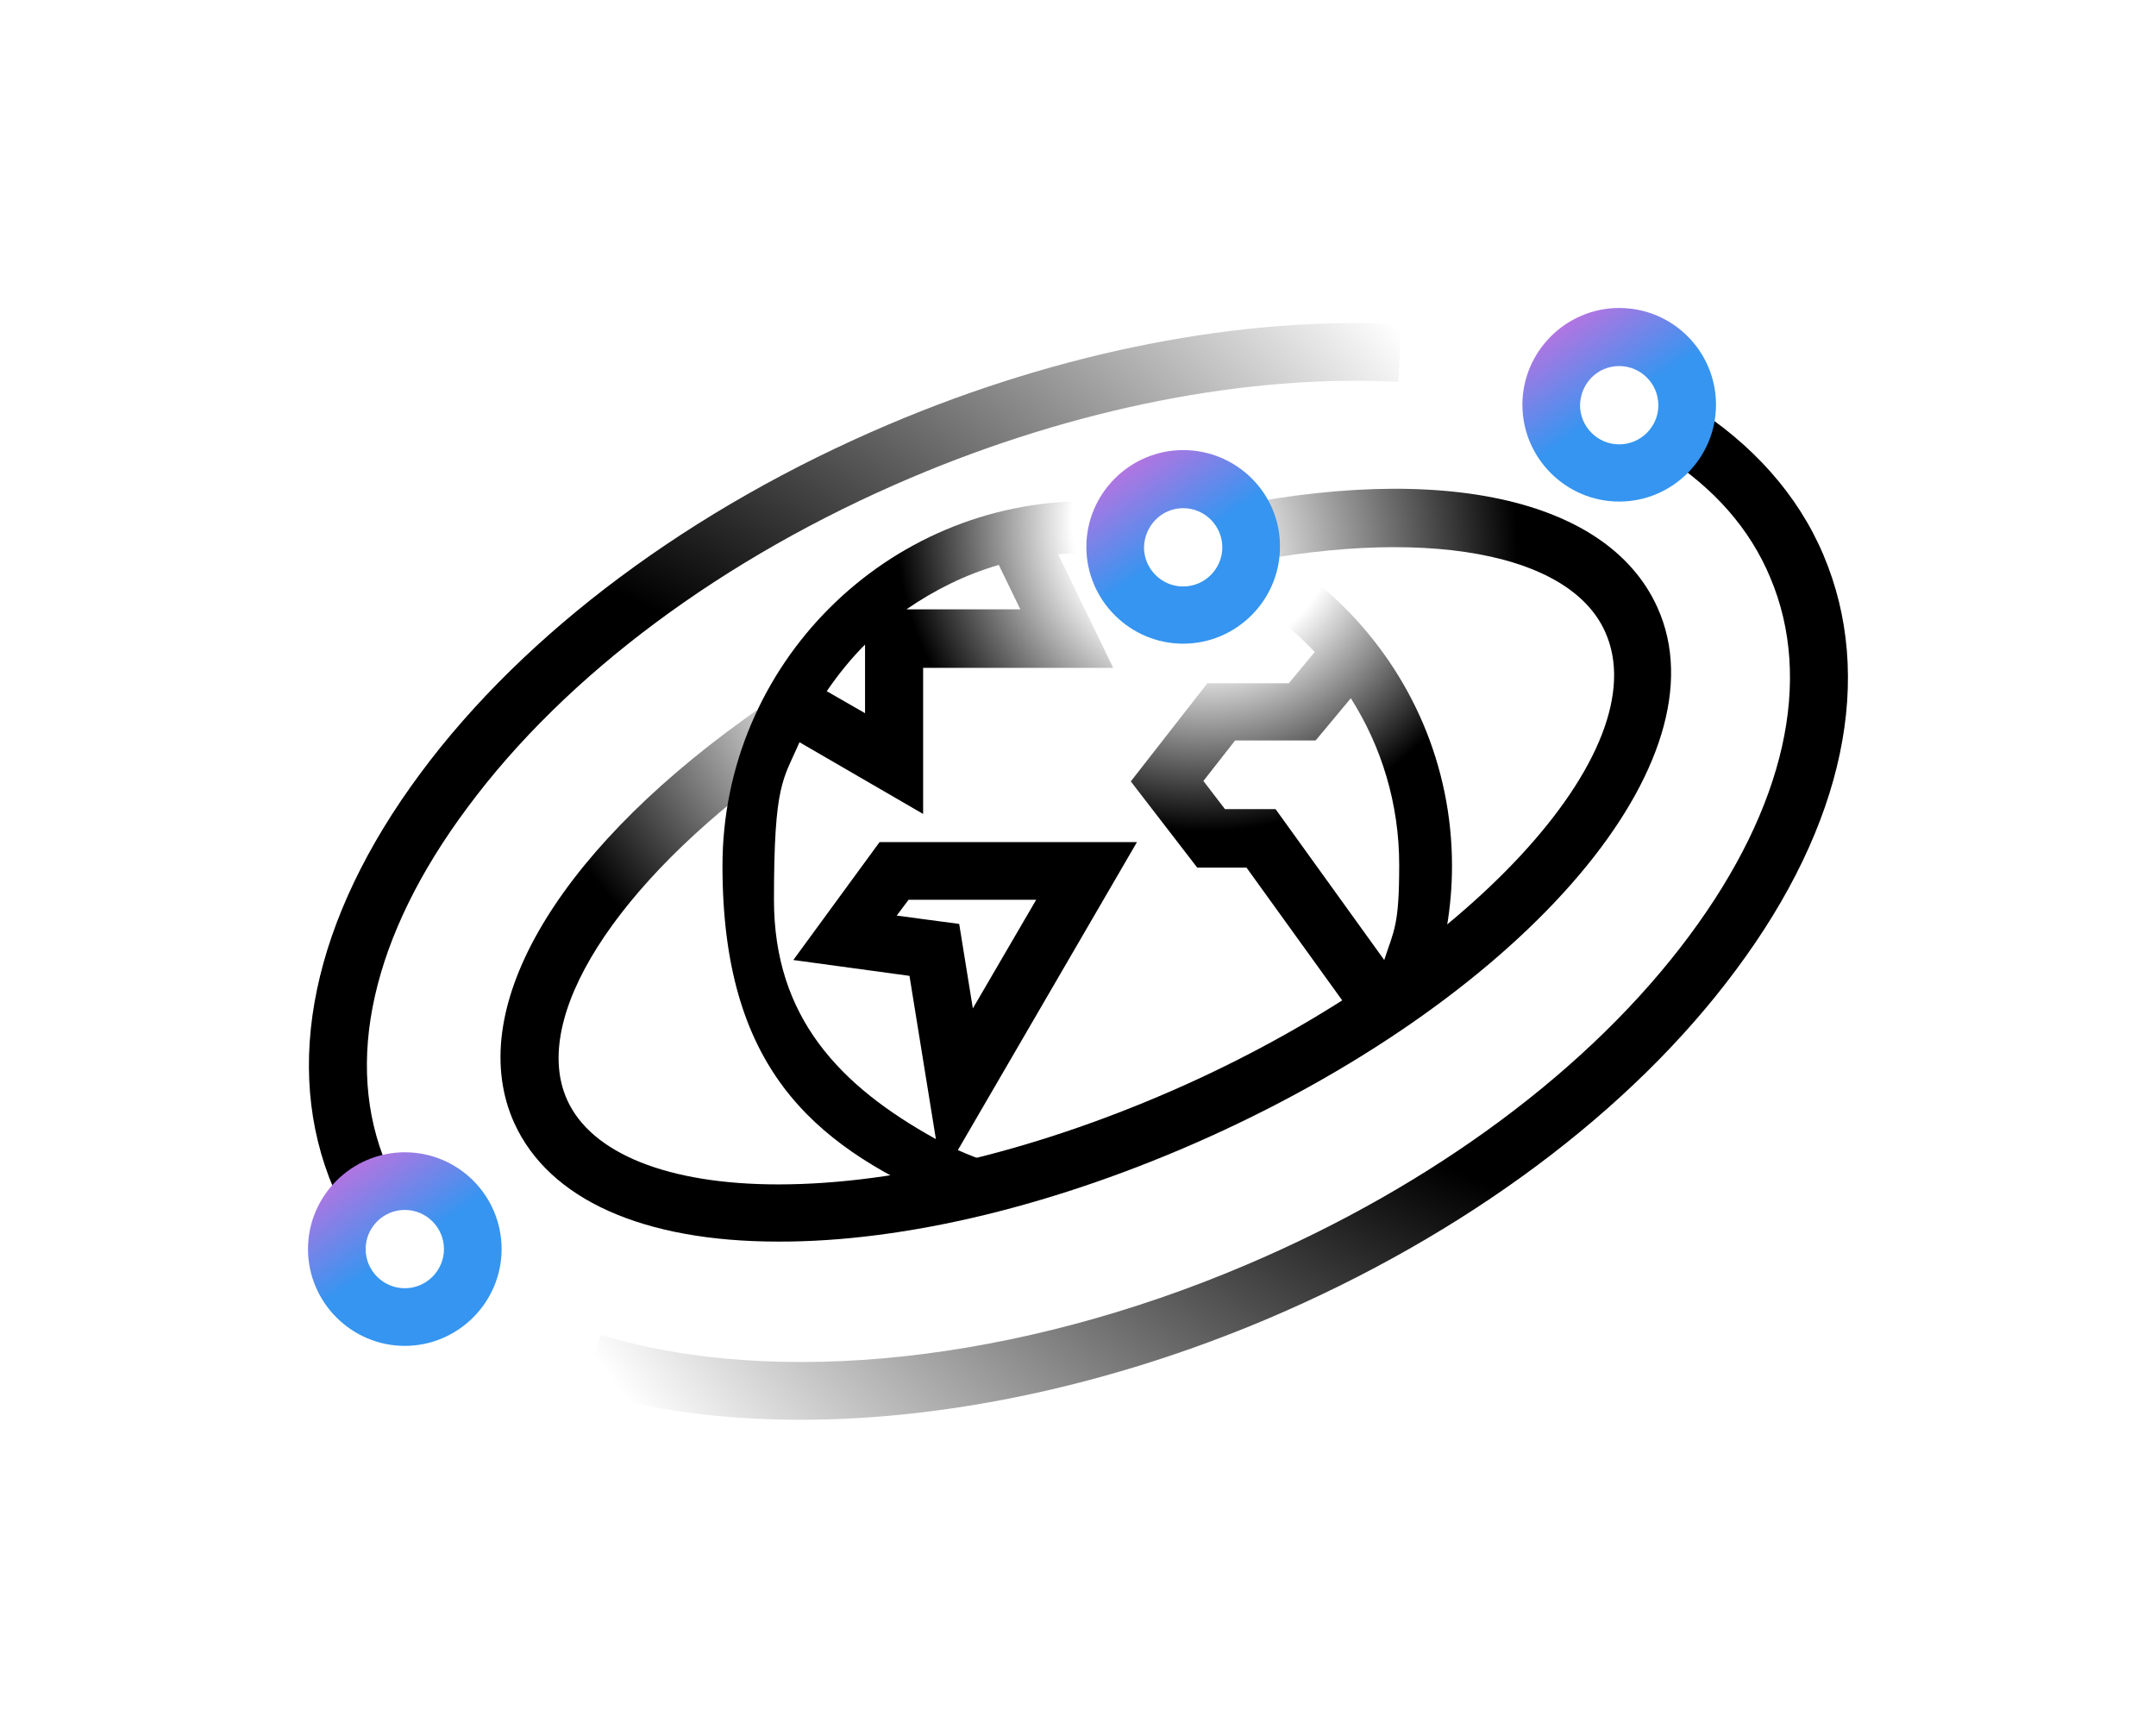
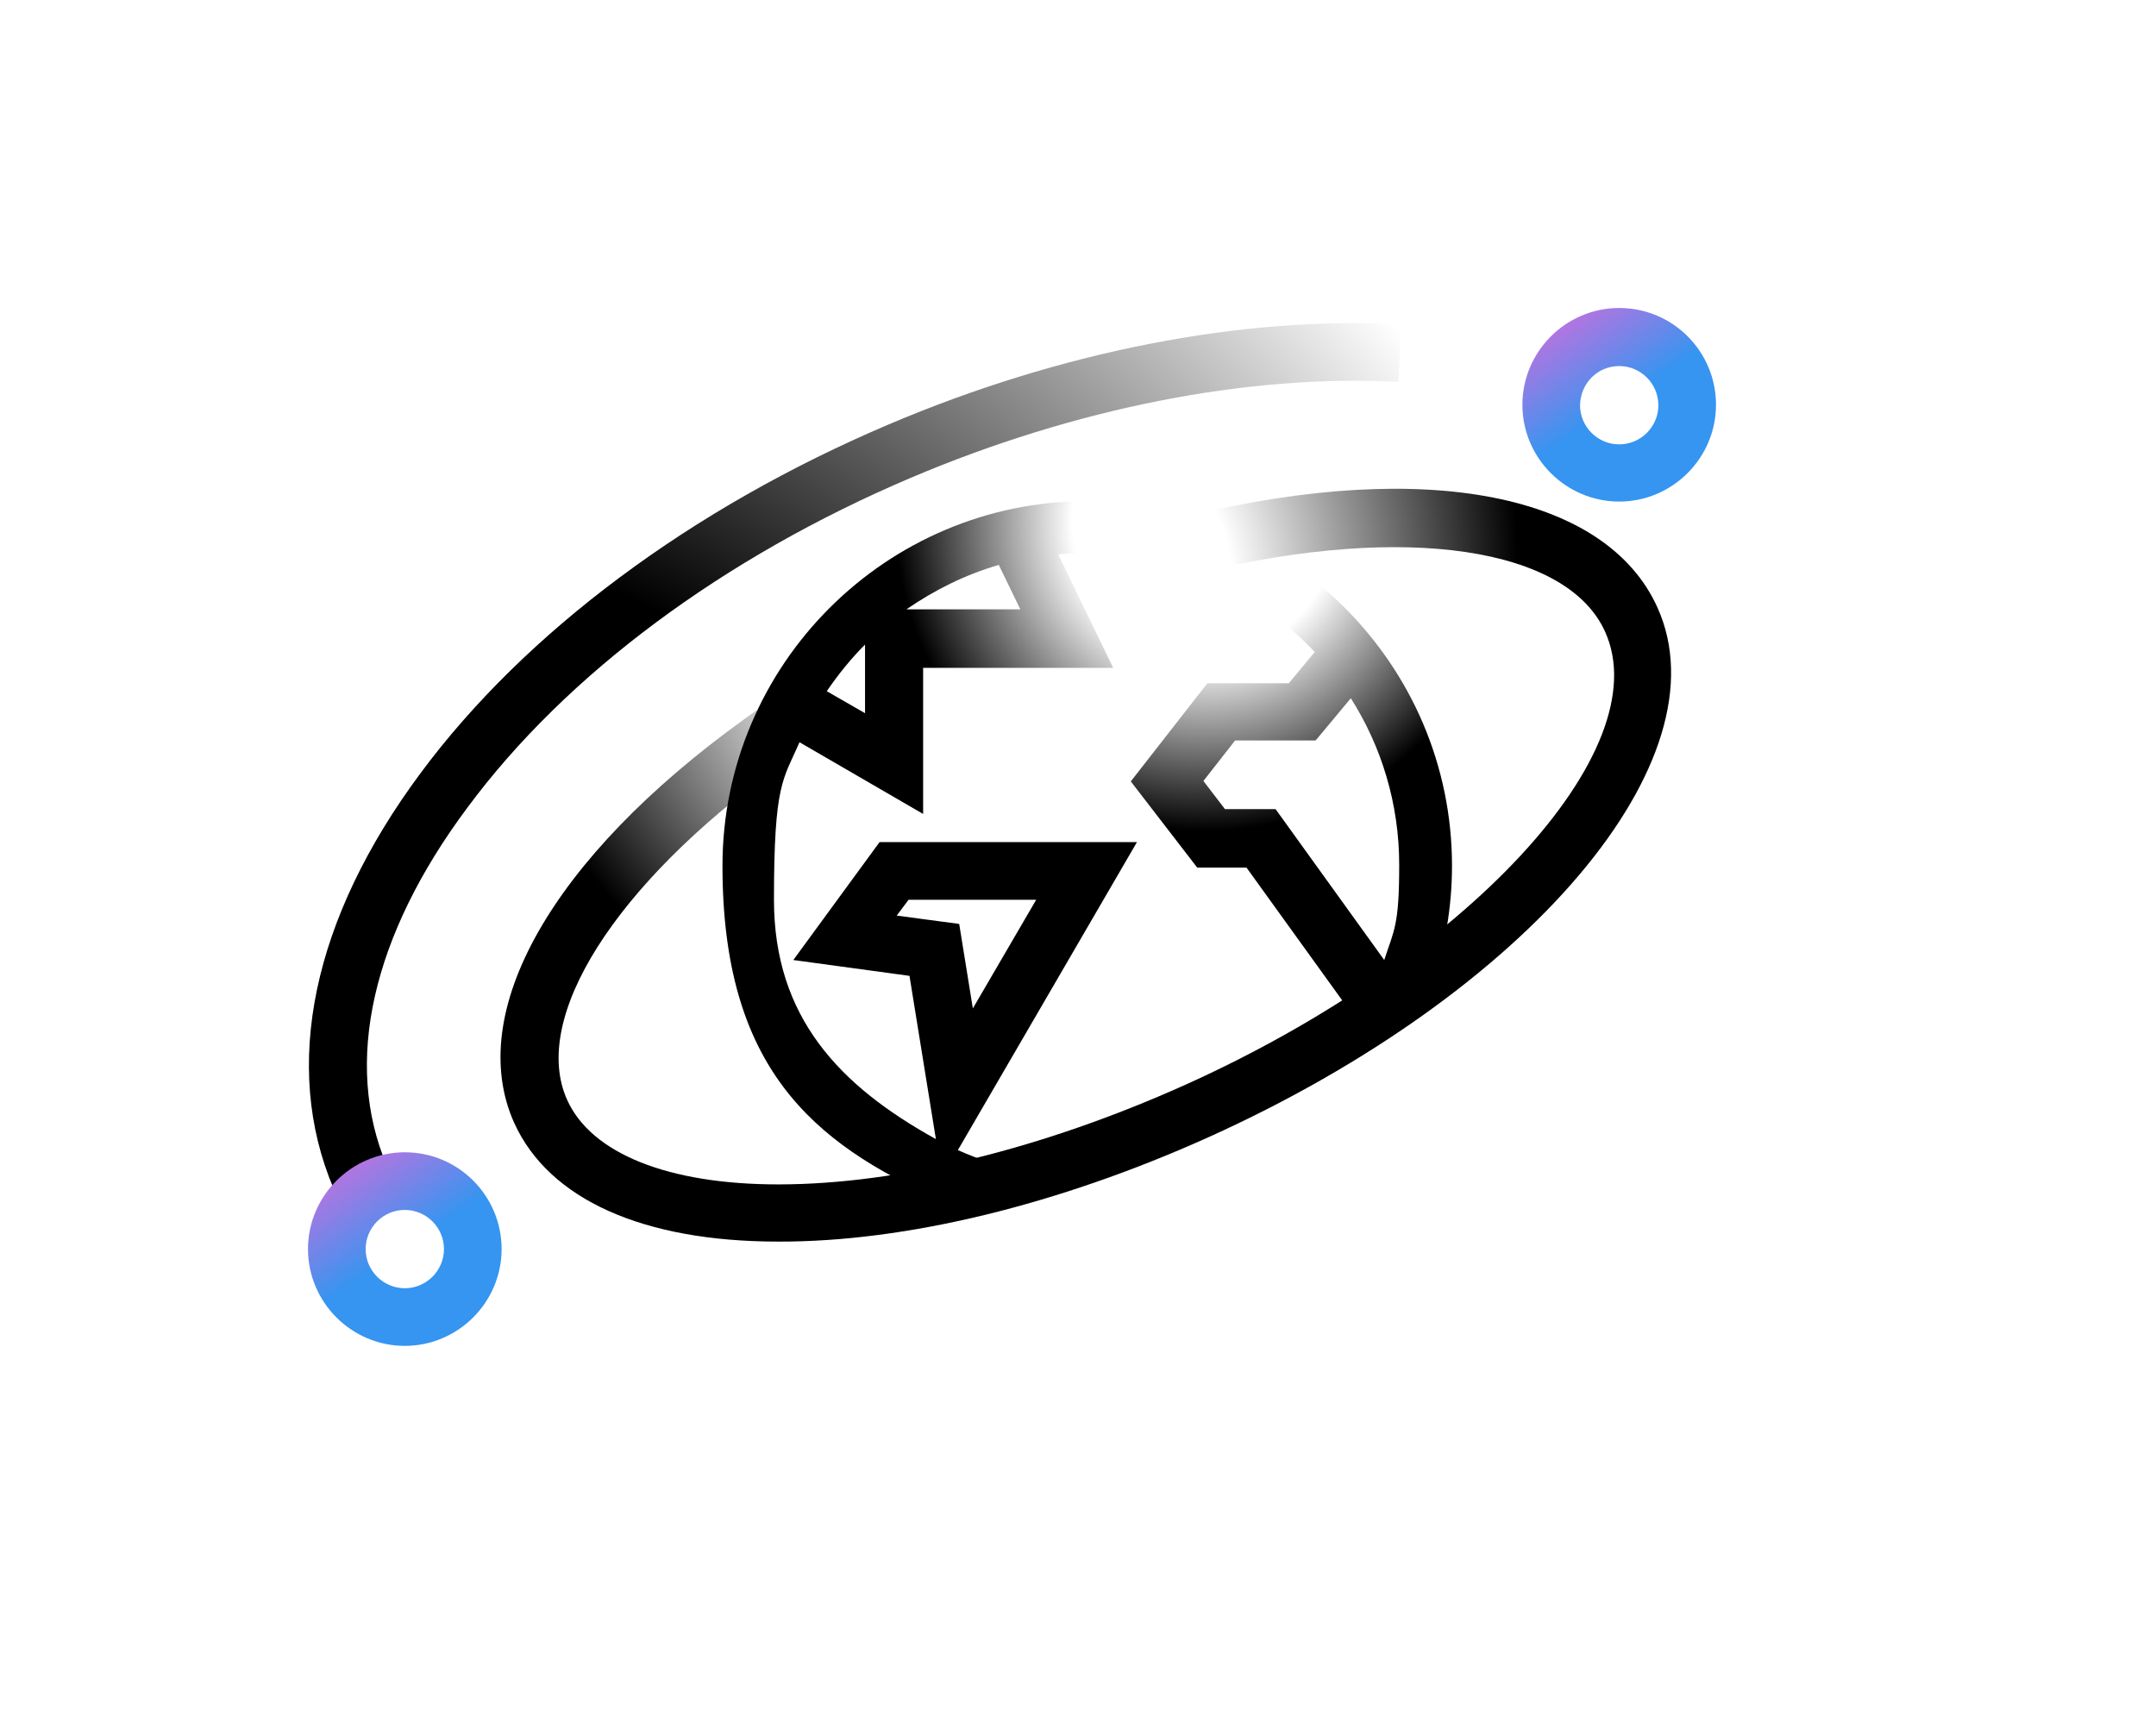
<svg xmlns="http://www.w3.org/2000/svg" data-name="Calque 1" viewBox="0 0 490 393">
  <defs>
    <radialGradient id="a" cx="398.9" cy="-529.6" r="406.5" fx="398.9" fy="-529.6" gradientTransform="matrix(1 0 0 -1 0 -411.3)" gradientUnits="userSpaceOnUse">
      <stop offset=".4" />
      <stop offset=".8" stop-opacity="0" />
    </radialGradient>
    <radialGradient id="b" cx="75.5" cy="-691.2" r="397" fx="75.5" fy="-691.2" gradientTransform="matrix(1 0 0 -1 0 -411.3)" gradientUnits="userSpaceOnUse">
      <stop offset=".4" />
      <stop offset=".8" stop-opacity="0" />
    </radialGradient>
    <linearGradient id="c" x1="79.69" x2="104.39" y1="-676.99" y2="-713.49" gradientTransform="matrix(1 0 0 -1 0 -411.3)" gradientUnits="userSpaceOnUse">
      <stop offset="0" stop-color="#b175e1" />
      <stop offset=".5" stop-color="#3595f0" />
    </linearGradient>
    <linearGradient id="d" x1="355.72" x2="380.32" y1="-485.07" y2="-521.57" gradientTransform="matrix(1 0 0 -1 0 -411.3)" gradientUnits="userSpaceOnUse">
      <stop offset="0" stop-color="#b175e1" />
      <stop offset=".5" stop-color="#3595f0" />
    </linearGradient>
    <radialGradient id="e" cx="389.34" cy="939.25" r="137.8" fx="389.34" fy="939.25" gradientTransform="rotate(69.1 -607.947 -609.482)scale(1 -1.2)" gradientUnits="userSpaceOnUse">
      <stop offset=".3" stop-opacity="0" />
      <stop offset=".7" />
    </radialGradient>
    <linearGradient id="f" x1="256.6" x2="281.3" y1="-517.38" y2="-553.88" gradientTransform="matrix(1 0 0 -1 0 -411.3)" gradientUnits="userSpaceOnUse">
      <stop offset="0" stop-color="#b175e1" />
      <stop offset=".5" stop-color="#3595f0" />
    </linearGradient>
    <radialGradient id="g" cx="273.8" cy="-530" r="100.3" fx="273.8" fy="-530" gradientTransform="matrix(1 0 0 -1 0 -411.3)" gradientUnits="userSpaceOnUse">
      <stop offset=".3" stop-opacity="0" />
      <stop offset=".7" />
    </radialGradient>
  </defs>
  <g data-name="Calque 1-2">
    <g data-name="Calque 9">
-       <path fill="url(#a)" d="M181.9 322.7c-17.7 0-34.4-2.2-49.2-6.7l3.8-12.6c40 12.1 94.8 6.2 146.7-15.9 42.6-18.1 78.4-44.7 100.8-74.9 21.7-29.2 28.2-58.1 18.3-81.4-4.6-11-12.7-20.2-23.9-27.4-3.3-2.1 2.3-14 5.8-11.8 14 8.8 24.4 20.4 30.2 34.1 11.8 27.8 4.8 61.3-19.9 94.4-23.8 32.1-61.6 60.2-106.3 79.2-35.6 15.1-72.8 23-106.3 23" />
      <path fill="url(#b)" d="M75.8 270.1C64 242.3 71 208.8 95.6 175.7c23.8-32.1 61.6-60.2 106.3-79.2 39-16.6 80.3-24.7 116.6-22.8l-.7 13.1c-34.3-1.8-73.6 6-110.8 21.8-42.6 18.1-78.4 44.7-100.8 75-21.7 29.1-28.2 58-18.3 81.3z" />
      <path fill="url(#c)" d="M92 275c4.9 0 8.9 4 8.9 8.9s-4 8.9-8.9 8.9-8.9-4-8.9-8.9 4-8.9 8.9-8.9m0-13.1c-12.1 0-22 9.9-22 22s9.9 22 22 22 22-9.9 22-22-9.8-22-22-22" />
      <path fill="url(#d)" d="M368 83.2c4.9 0 8.9 4 8.9 8.9s-4 8.9-8.9 8.9-8.9-4-8.9-8.9c.1-5 4-8.9 8.9-8.9m0-13.2c-12.1 0-22 9.9-22 22s9.9 22 22 22 22-9.9 22-22-9.8-22-22-22" />
      <path fill="url(#e)" d="M176.9 282.2c-30.8 0-52.1-9.6-60-26.9-11.4-25.2 8.6-60.4 52.2-91.8l2.9-2.1 7.7 10.7-1.3 1c-.7.5-1.3 1-1.6 1.2-37 26.7-56.3 57.1-47.9 75.7 5.5 12.2 23 19.2 48 19.2 27.3 0 60.1-8.1 92.4-22.6 64-28.8 107.7-76 95.5-103-8.6-19.2-45.4-24.6-91.4-13.6l-3.1-12.8c54-13 94.8-4.9 106.4 20.9 15.6 34.6-29.2 87.5-102.1 120.4-34 15.3-68.7 23.8-97.8 23.7q-12.93-.05 0 0z" />
-       <path fill="url(#f)" d="M268.9 115.5c4.9 0 8.9 4 8.9 8.9s-4 8.9-8.9 8.9-8.9-4-8.9-8.9c.1-4.9 4-8.9 8.9-8.9m0-13.2c-12.1 0-22 9.9-22 22s9.9 22 22 22 22-9.9 22-22c.1-12.1-9.8-22-22-22" />
      <path fill="url(#g)" d="M233.9 266.5q-8.55-1.65-16.2-5.1l40.7-70h-58.5l-19.6 26.8 26.4 3.6 6 37.1c-21.9-12.1-36.8-27.7-36.8-54.4s2.1-27.2 5.8-35.8l28.1 16.3v-33.2H253L240.5 126c2.2-.2 4.3-.3 6.5-.3 20.4 0 38.9 8.7 51.8 22.5l-5.9 7.1h-18.5L257 177.6l15.1 19.6h11.2l25.3 35.1c-.5.9-1.1 1.7-1.6 2.6l18.5-11.2c2.9-8.4 4.5-17.5 4.5-26.9 0-45.7-37.2-82.9-82.9-82.9s-82.9 37.2-82.9 82.9 20.4 63 49.5 75.9zm-30.1-58.4 2.7-3.6h29l-14.4 24.7L218 210zM307 158.7c7 11 11 24 11 37.9s-1.2 14.8-3.4 21.6l-24.7-34.3h-11.5l-4.9-6.4 7.2-9.2H299zm-80-30.3 4.9 10.1H206c6.4-4.4 13.4-7.9 21-10.1m-30.4 18.1v15.6l-8.7-5c2.6-3.8 5.5-7.4 8.7-10.6" />
    </g>
  </g>
-   <path fill="none" d="M0 0H490V393H0z" />
</svg>